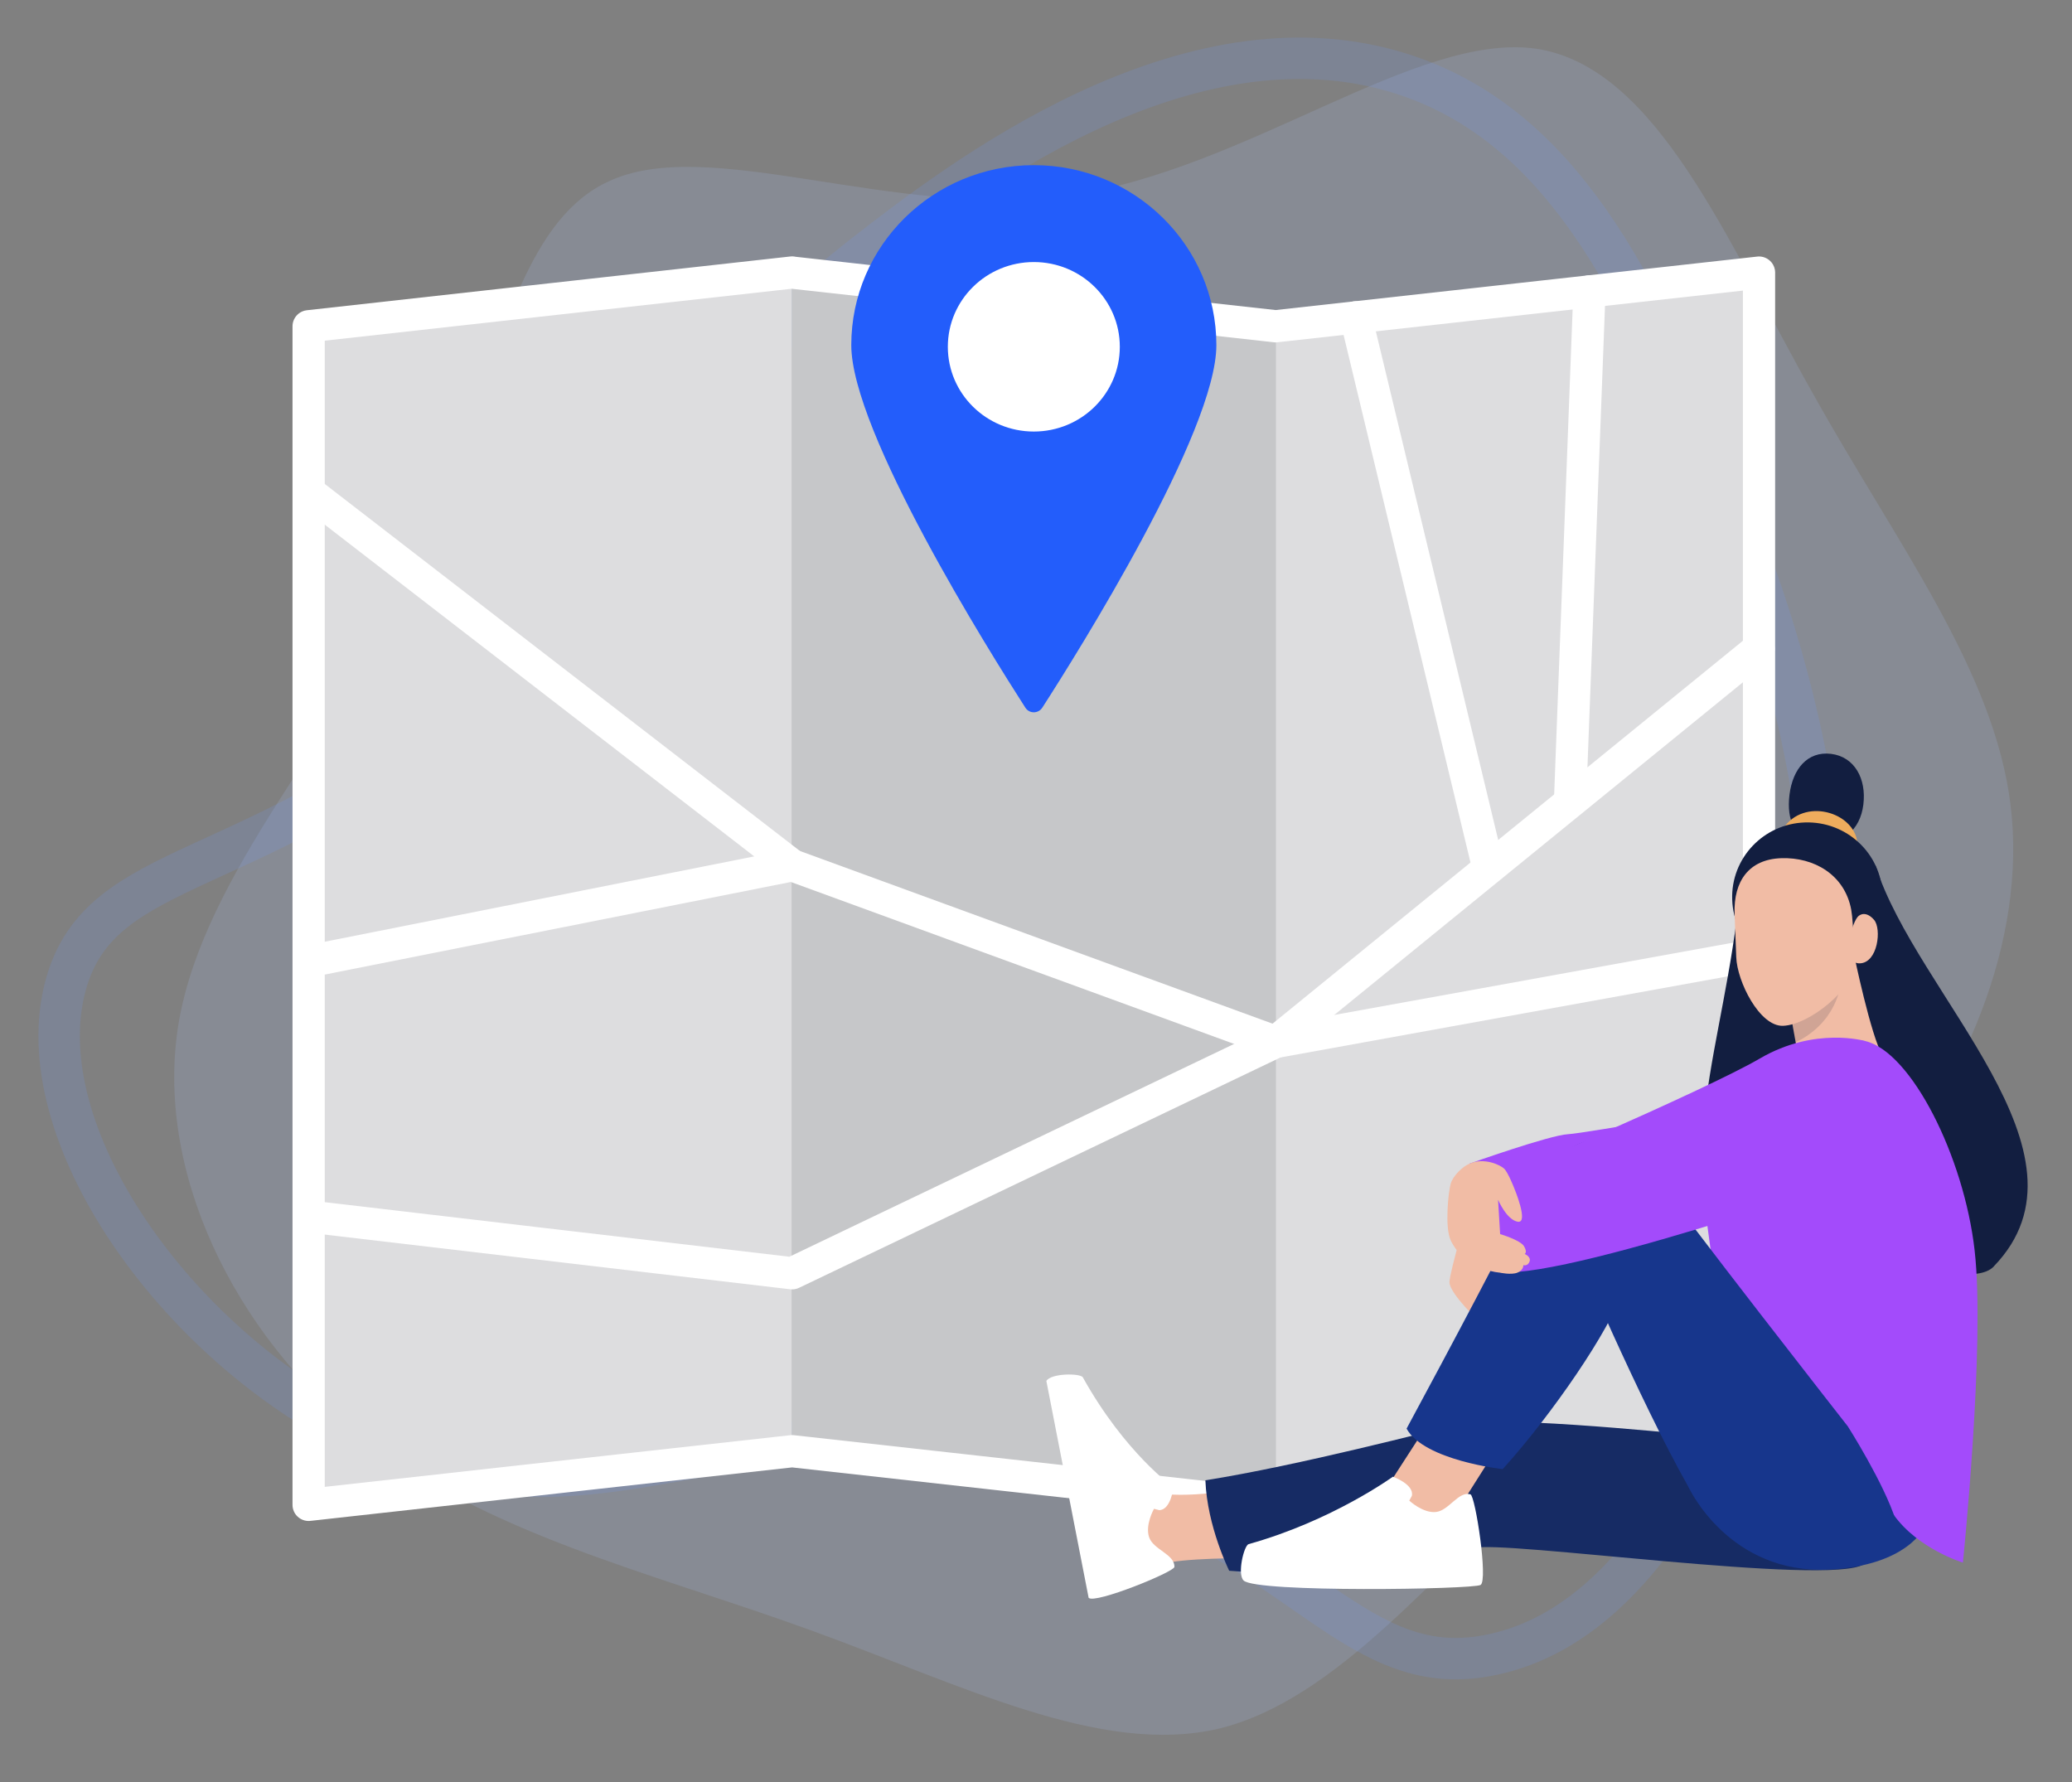
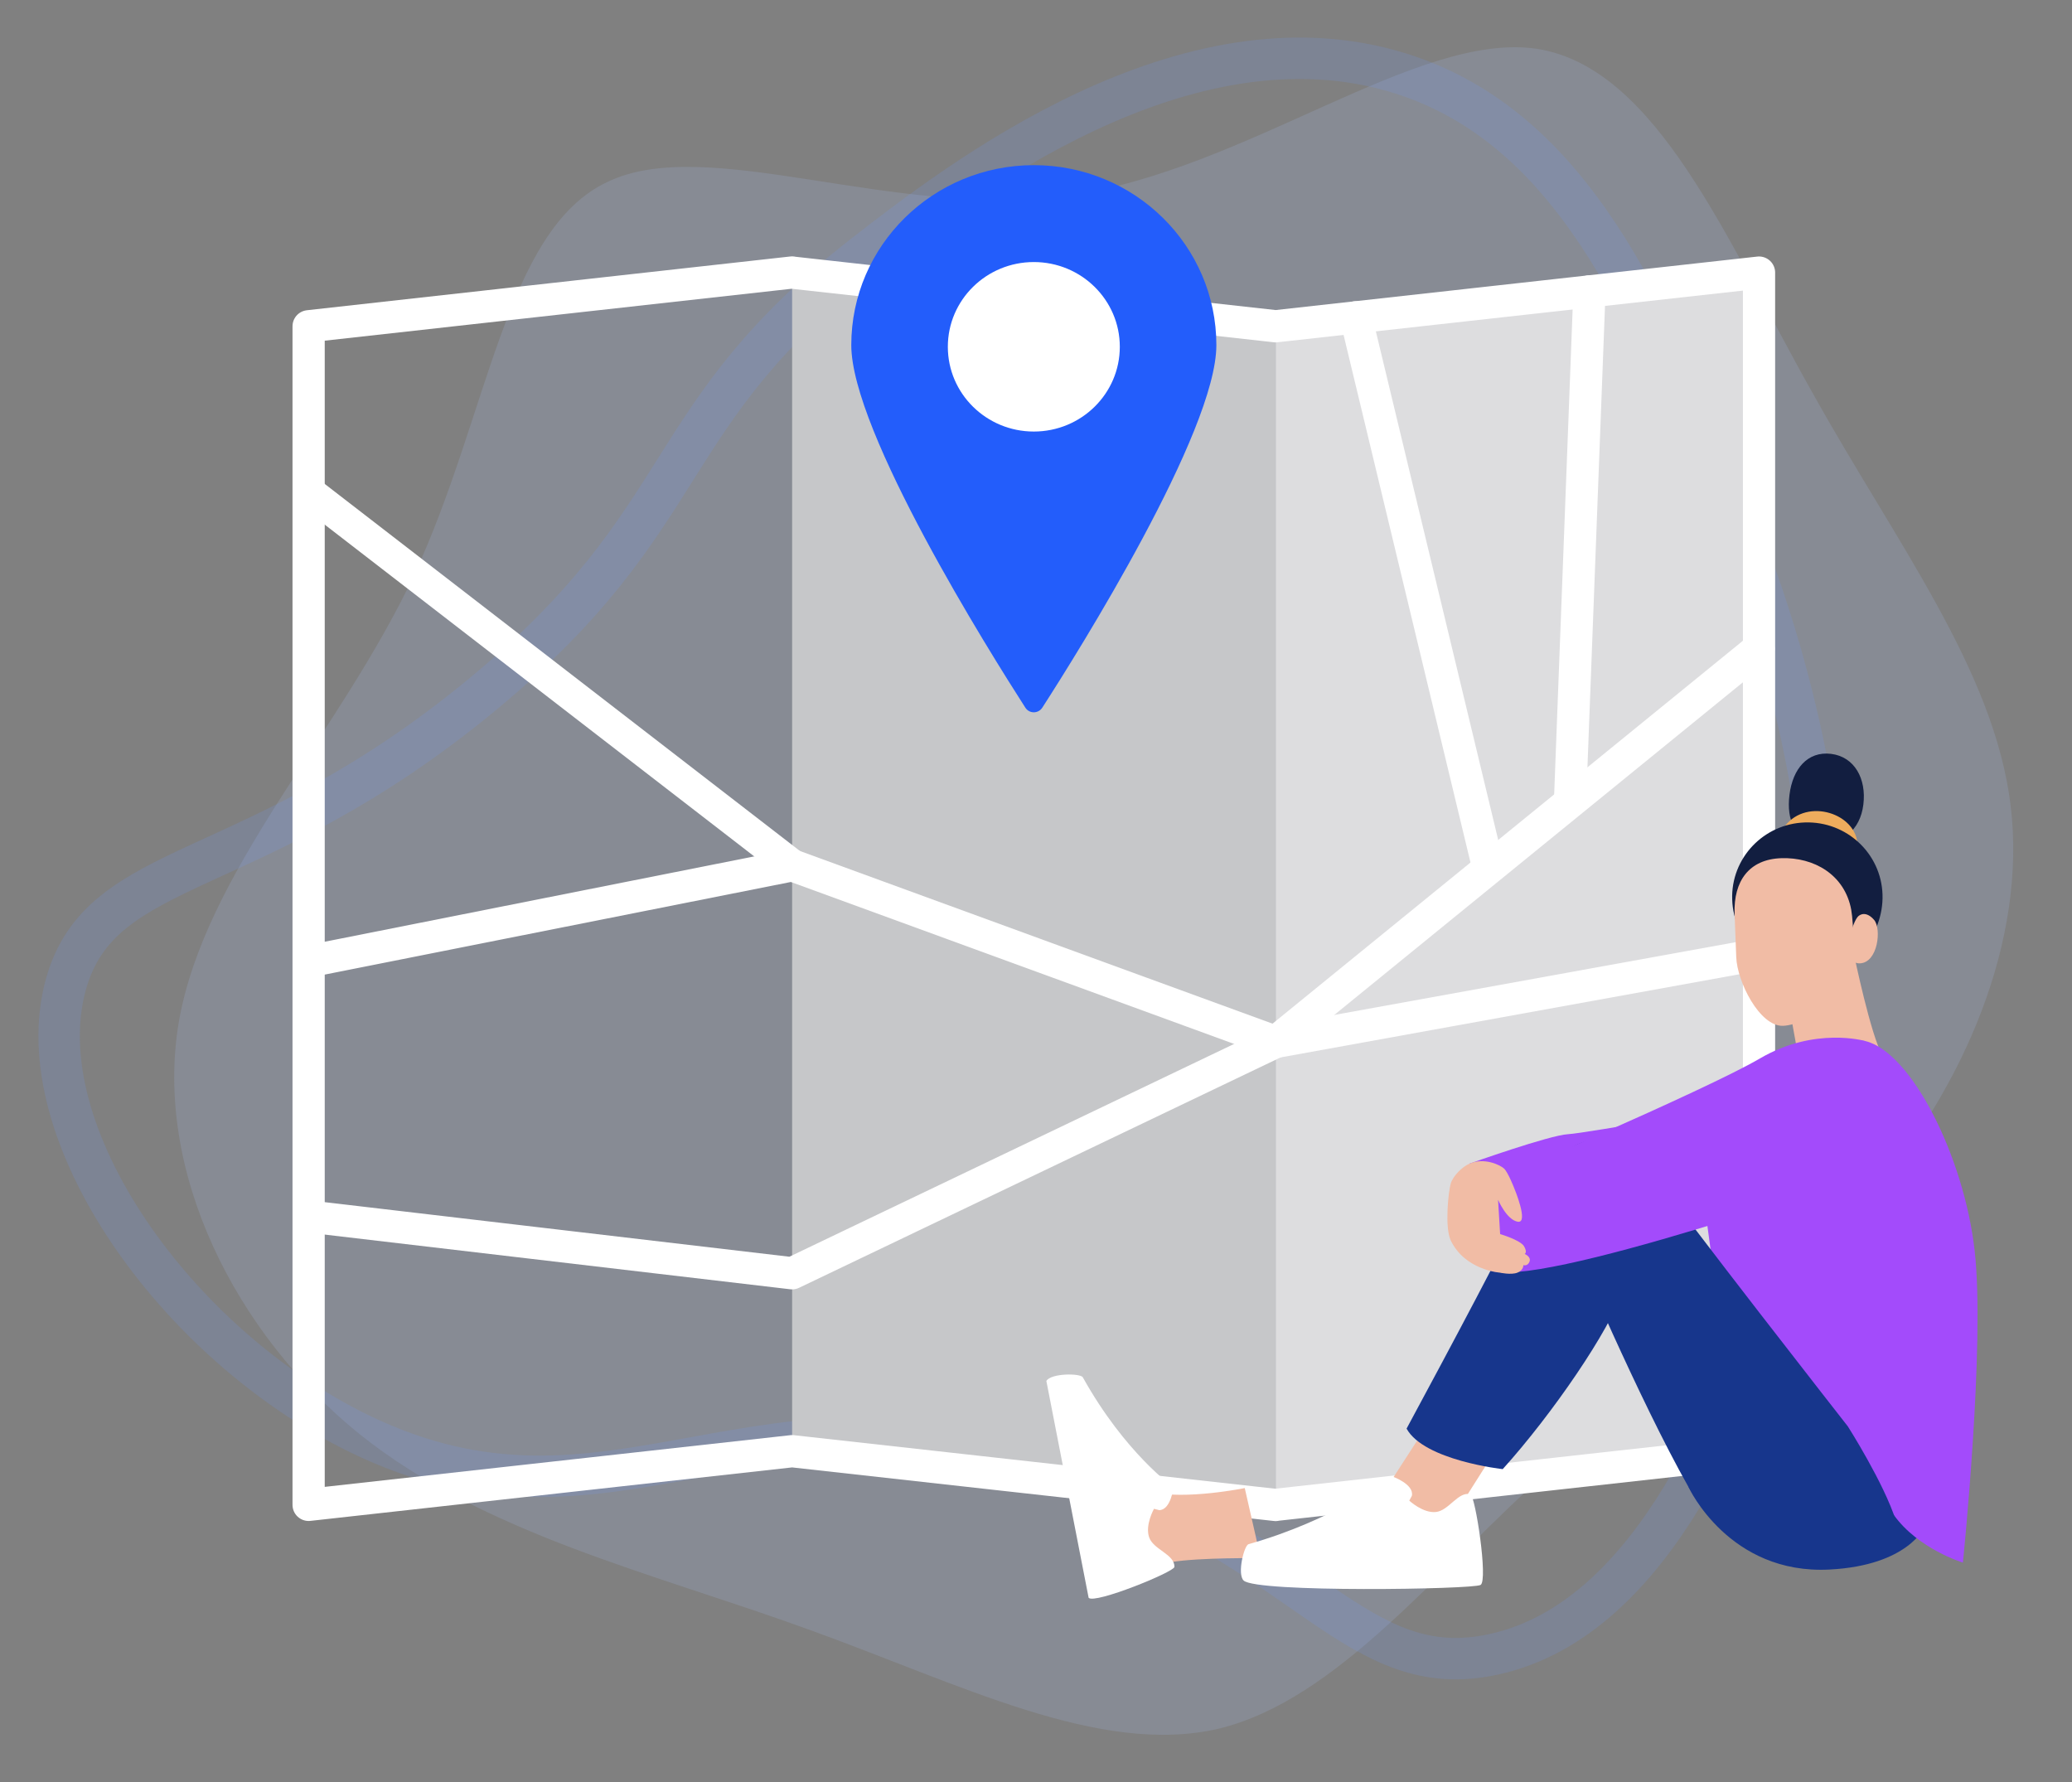
<svg xmlns="http://www.w3.org/2000/svg" width="200" height="172" viewBox="0 0 200 172" fill="none">
  <rect x="0" y="0" width="200" height="172" fill="#808080" stroke="none" />
  <path opacity="0.16" fill-rule="evenodd" clip-rule="evenodd" d="M39.96 55.521C47.15 40.061 48.77 22.241 58.57 17.591C68.25 12.841 86.21 21.231 103.26 18.861C120.41 16.371 136.76 2.991 148.36 4.711C159.98 6.541 166.73 23.351 174.93 37.871C183.02 52.401 192.46 64.631 194.07 77.691C195.69 90.861 189.49 104.981 180.63 115.301C171.67 125.751 160.04 132.401 149.41 142.011C138.76 151.501 129.12 164.061 117.65 166.851C106.17 169.531 92.77 162.581 77.96 157.251C63.02 151.821 46.8 148.101 34.69 138.411C22.69 128.711 14.82 113.031 17.26 98.631C19.8 84.111 32.66 70.991 39.96 55.521Z" fill="#ADC3FF" />
  <path opacity="0.16" fill-rule="evenodd" clip-rule="evenodd" d="M104.41 142.181C126.18 149.631 130.93 162.561 144.16 159.681C160.04 156.231 167.7 134.461 171.21 124.461C183.36 89.901 170.86 58.371 166.36 47.491C159.1 29.931 151.82 12.321 135.2 7.091C114.37 0.541 92.34 17.661 83.52 24.511C63.26 40.251 67.43 49.761 46.62 66.981C24.36 85.401 9.77 82.641 6.35 95.051C2.44 109.281 16.95 129.751 34.68 138.381C59.18 150.311 72.93 131.391 104.4 142.161L104.41 142.181Z" stroke="#7096FF" stroke-width="4" stroke-linecap="round" stroke-linejoin="round" />
-   <path d="M76.46 140.071L29.8 145.251V31.491L76.46 26.301V140.071Z" fill="#DDDDDF" />
  <path d="M169.79 140.073L123.13 145.253V31.492L169.79 26.312V140.073Z" fill="#DDDDDF" />
  <path d="M76.46 26.312L123.13 31.492V145.262L76.46 140.073V26.312Z" fill="#C6C7C9" />
  <path d="M29.8 47.48L76.46 83.52" stroke="white" stroke-width="3.11" stroke-linecap="round" stroke-linejoin="round" />
  <path d="M29.8 117.417L76.46 122.897L123.13 100.567L169.75 62.617" stroke="white" stroke-width="3.11" stroke-linecap="round" stroke-linejoin="round" />
  <path d="M29.8 92.79L76.46 83.519L123.13 100.57L169.75 92.12" stroke="white" stroke-width="3.11" stroke-linecap="round" stroke-linejoin="round" />
  <path d="M151.55 77.269L153.42 28.129" stroke="white" stroke-width="3.11" stroke-linecap="round" stroke-linejoin="round" />
  <path d="M143.63 83.629L130.88 30.629" stroke="white" stroke-width="3.11" stroke-linecap="round" stroke-linejoin="round" />
  <path d="M123.13 31.491L76.46 26.311V26.301L29.79 31.491V145.251L76.46 140.071L123.13 145.261V145.251L169.79 140.071V26.311L123.13 31.491Z" stroke="white" stroke-width="3.11" stroke-linecap="round" stroke-linejoin="round" />
-   <path d="M192.45 122.233C203 111.303 184.97 96.053 181.04 83.553C177.75 82.073 168.11 85.033 167.62 88.833C165.8 103.023 160.58 115.293 168.94 122.553C174.75 117.563 189.46 125.333 192.45 122.243V122.233Z" fill="#121E40" />
  <path d="M111.1 143.999C114.42 144.799 120.15 143.629 120.15 143.629L121.69 150.399C121.69 150.399 115.85 150.309 113.02 150.779C111.53 151.029 107.76 147.819 107.76 147.819C107.76 147.819 109.88 143.699 111.12 143.999H111.1Z" fill="#F1BCA5" />
-   <path d="M164.82 138.65C164.82 138.65 148.49 136.88 141.71 137.25C137.9 138.15 125.46 141.43 116.35 142.88C116.52 147.35 118.65 151.61 118.65 151.61C126.23 152.23 138.46 150.79 142.3 149.43C144.67 148.59 176.54 153.13 179.91 150.98C185.04 147.7 164.82 138.66 164.82 138.66V138.65Z" fill="#162B64" />
  <path d="M101 133.291C101.46 132.521 104.3 132.541 104.52 132.941C108.6 140.271 113.27 143.551 113.27 143.551C113.27 143.551 113.03 145.731 111.9 145.761L111.39 145.631C111.39 145.631 110.51 147.181 110.92 148.381C111.33 149.581 113.4 150.021 113.36 151.241C113.34 151.721 105.67 154.851 105.08 154.221" fill="white" />
-   <path d="M142.88 127.652C142.88 127.652 139.86 124.812 139.91 123.732C139.96 122.652 141.74 116.652 141.74 116.652L145.25 119.812L142.89 127.652H142.88Z" fill="#F1BCA5" />
  <path d="M168.67 106.562C168.67 106.562 153.16 109.373 151.35 109.473C149.54 109.573 141.85 112.312 141.85 112.312L145.97 115.763L165.17 114.233L173.04 107.533L168.67 106.562Z" fill="#A34BFB" />
  <path d="M181.71 101.894C181.87 102.674 174.38 107.044 174.2 105.404L172.57 96.414L178.97 92.184C178.97 92.184 180.58 99.964 181.71 101.884V101.894Z" fill="#F1BCA5" />
-   <path opacity="0.15" d="M177.64 93.934L172.54 96.244L173.32 100.604C177 98.854 177.93 95.354 177.63 93.934H177.64Z" fill="#151E3E" />
  <path d="M179.86 77.662C179.55 80.162 177.8 81.522 175.53 81.252C173.26 80.972 172.42 79.212 172.73 76.712C173.04 74.212 174.47 72.492 176.74 72.762C179.01 73.042 180.17 75.162 179.86 77.662Z" fill="#121E40" />
  <path d="M175.38 81.923C176.86 82.103 179.41 82.543 179.28 81.323C178.96 78.353 174.1 76.943 172.11 79.983C172.44 81.503 173.77 81.733 175.38 81.923Z" fill="#EEAC5D" />
  <path d="M181.71 86.333C181.84 90.303 178.71 94.043 174.7 94.183C170.69 94.313 167.32 90.783 167.2 86.813C167.07 82.843 170.21 79.513 174.22 79.383C178.23 79.253 181.58 82.363 181.71 86.343V86.333Z" fill="#121E40" />
  <path d="M178.691 87.812C178.061 84.412 175.081 82.732 171.951 82.832C168.821 82.932 167.33 85.042 167.43 88.182C167.43 88.182 167.581 92.182 167.591 92.382C167.671 94.732 169.841 99.082 172.101 99.012C174.711 98.922 179.041 95.312 178.971 93.052C178.971 92.862 178.931 89.112 178.691 87.822V87.812Z" fill="#F1BCA5" />
  <path d="M179.29 88.523C179.54 88.203 180.18 87.953 180.9 88.793C181.63 89.643 181.27 92.923 179.52 92.983C177.77 93.043 178.6 89.403 179.29 88.523Z" fill="#F1BCA5" />
  <path d="M162.99 143.542C162.99 143.542 166.88 152.012 176.62 151.492C184.2 151.092 185.77 147.382 185.77 147.382L173.37 139.492L162.99 143.542Z" fill="#17368C" />
  <path d="M180.04 100.482C184.48 101.522 189.57 111.622 190.6 120.682C191.64 129.742 189.47 150.822 189.47 150.822C189.47 150.822 185.14 149.512 182.79 146.212C179.43 142.992 166.69 132.262 166.69 132.262L164.04 112.652C164.04 112.652 174.84 99.672 180.02 100.482H180.04Z" fill="#A34BFB" />
  <path d="M134.15 143.133L137.44 138.043L143.71 141.003L140.67 145.803L135.09 148.123L134.15 143.133Z" fill="#F1BCA5" />
  <path d="M141.94 144.241C142.4 144.371 143.66 152.561 142.91 152.981C142.16 153.411 121.25 153.741 120.04 152.551C119.4 151.931 120.08 149.171 120.52 149.041C128.59 146.791 134.45 142.531 134.45 142.531C134.45 142.531 136.52 143.271 136.28 144.381L136.03 144.841C136.03 144.841 137.33 146.061 138.59 145.941C139.85 145.821 140.76 143.911 141.93 144.231L141.94 144.241Z" fill="white" />
  <path d="M153.67 110.002C153.67 110.002 149.62 110.582 147.2 116.002C145.69 119.382 139.91 130.212 135.77 137.892C137.47 140.972 145.05 141.802 145.05 141.802C149.87 136.462 155.42 128.322 156.6 124.652C158.44 118.942 153.66 109.992 153.66 109.992L153.67 110.002Z" fill="#17368C" />
  <path d="M162.99 143.542C158.16 135.002 151.9 120.193 151.9 120.193L153.64 110.242C153.64 110.242 156.88 109.172 159.47 113.012C162.06 116.852 178.36 137.672 178.36 137.672C178.36 137.672 181.87 143.172 183.01 146.812C183.48 148.332 164.66 146.493 163 143.553L162.99 143.542Z" fill="#17368C" />
  <path d="M180.04 100.481C180.04 100.481 175.19 99.061 169.88 102.161C164.57 105.271 143.05 114.431 143.05 114.431C143.05 114.431 139.92 122.641 144.86 122.801C152.24 123.321 183.99 112.011 183.99 112.011L180.03 100.481H180.04Z" fill="#A34BFB" />
  <path d="M141.85 112.313C141.13 112.613 140.25 113.523 140.04 114.213C139.82 114.903 139.42 118.453 140.04 119.743C141.42 122.593 144.75 122.833 144.75 122.833C144.75 122.833 145.87 123.083 146.48 122.833C147.08 122.583 147.04 122.113 147.04 122.113C147.04 122.113 147.47 122.243 147.64 121.763C147.81 121.293 147.17 121.033 147.17 121.033C147.17 121.033 147.46 120.893 147.11 120.293C146.76 119.693 144.8 119.113 144.8 119.113L144.6 115.803C144.6 115.803 145.43 117.753 146.51 117.923C147.59 118.093 146.16 114.683 146.16 114.683C146.16 114.683 145.56 113.133 145.17 112.783C144.78 112.433 143.27 111.703 141.85 112.313Z" fill="#F1BCA5" />
  <path d="M117.41 33.311C117.41 41.651 104.09 62.901 100.61 68.301C100.22 68.901 99.35 68.901 98.97 68.301C95.5 62.901 82.17 41.651 82.17 33.311C82.17 23.721 90.06 15.941 99.79 15.941C109.52 15.941 117.41 23.721 117.41 33.311Z" fill="#235DFB" />
  <path d="M99.79 41.653C104.374 41.653 108.09 37.991 108.09 33.473C108.09 28.955 104.374 25.293 99.79 25.293C95.206 25.293 91.49 28.955 91.49 33.473C91.49 37.991 95.206 41.653 99.79 41.653Z" fill="white" />
</svg>